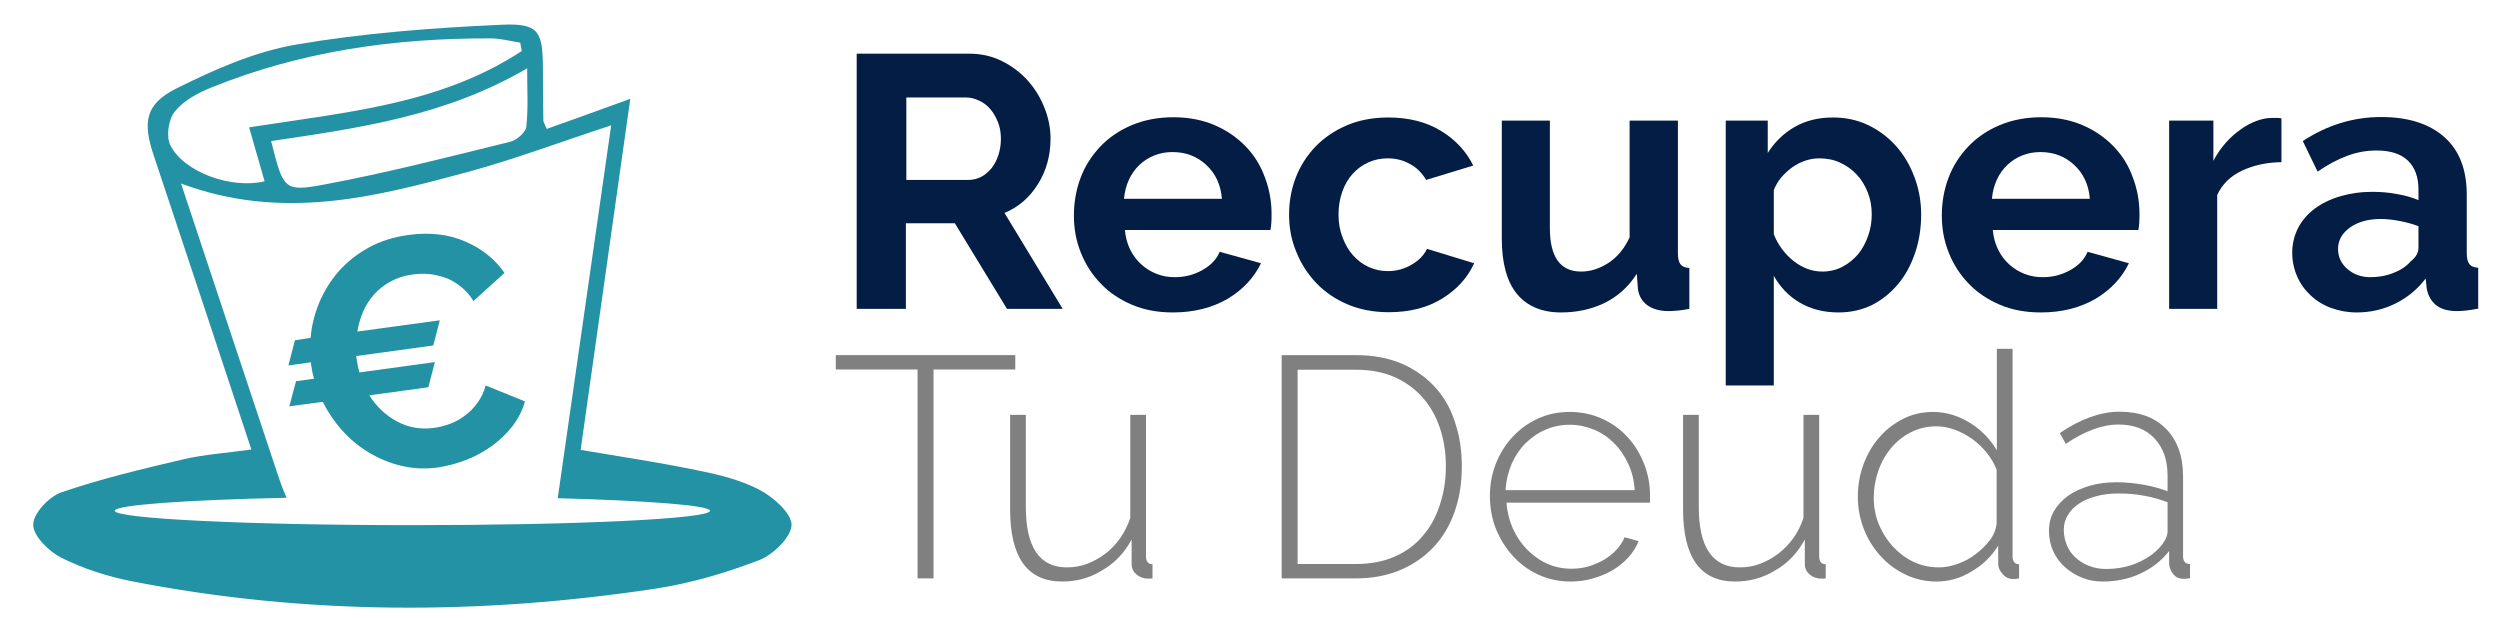
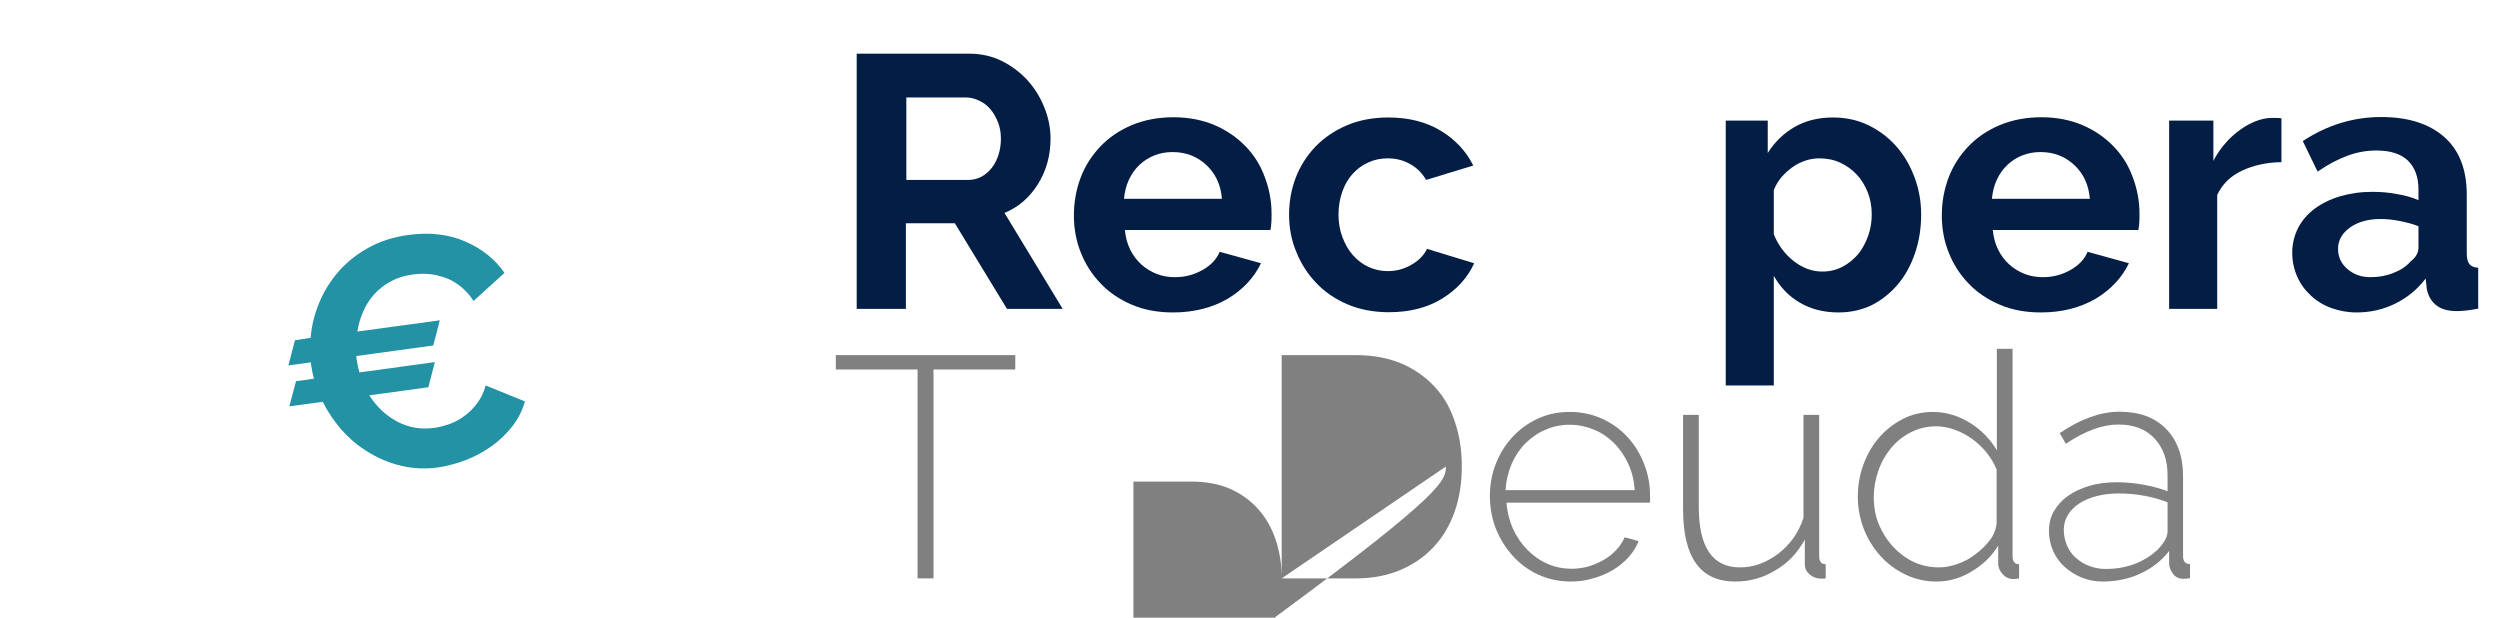
<svg xmlns="http://www.w3.org/2000/svg" version="1.1" id="Layer_1" x="0px" y="0px" viewBox="0 0 1113 275" style="enable-background:new 0 0 1113 275;" xml:space="preserve">
  <style type="text/css">
	.st0{fill:#2292A4;}
	.st1{fill:#031D44;}
	.st2{fill:#808080;}
</style>
  <g>
    <g>
      <path class="st0" d="M138.3,150.4c0.4-5.3,1.7-10.5,3.8-15.6c2.1-5.1,5-9.7,8.6-13.9c3.7-4.2,8.1-7.7,13.3-10.6    c5.2-2.9,11.2-4.8,17.9-5.7c9.4-1.3,17.8-0.3,25.2,2.9c7.4,3.2,13.2,7.8,17.5,14L210.8,134c-1.7-2.7-3.7-4.9-5.9-6.6    c-2.2-1.7-4.4-3-6.8-3.8c-2.4-0.8-4.8-1.4-7.2-1.6c-2.5-0.2-4.8-0.1-7.1,0.2c-3.7,0.5-7,1.5-9.9,3.1c-2.9,1.6-5.3,3.5-7.3,5.7    c-2,2.3-3.7,4.8-4.9,7.7c-1.3,2.9-2.1,5.8-2.6,8.9l36.7-5l-2.9,11.2l-34.3,4.7l0.2,1.6c0.3,2,0.7,3.9,1.2,5.7l33.6-4.6l-2.9,11.2    l-26.3,3.6c3.2,5,7.3,8.9,12.3,11.6c5,2.7,10.5,3.7,16.5,2.9c2.3-0.3,4.6-0.9,7.1-1.8c2.4-0.9,4.7-2.1,6.7-3.7    c2.1-1.5,3.9-3.4,5.6-5.7c1.6-2.2,2.9-4.8,3.6-7.7l17.5,7.1c-1.1,4-3,7.7-5.6,11.1c-2.6,3.3-5.7,6.3-9.2,8.8    c-3.5,2.5-7.3,4.6-11.5,6.2c-4.2,1.6-8.3,2.7-12.4,3.3c-5.6,0.8-11.1,0.5-16.2-0.7c-5.2-1.2-10-3.2-14.5-5.9    c-4.5-2.7-8.4-5.9-11.9-9.8c-3.5-3.9-6.4-8.2-8.7-12.8l-14.9,2l3-11.2l8-1.1c-0.6-2-1-4.1-1.3-6.3l-0.1-1l-10,1.4l2.9-11.2    L138.3,150.4z" />
    </g>
  </g>
  <g>
    <path class="st1" d="M381.4,137.5V23.9h50.2c5.2,0,10.1,1.1,14.5,3.3c4.4,2.2,8.2,5.1,11.4,8.6c3.2,3.6,5.7,7.6,7.5,12.2   c1.8,4.5,2.7,9.1,2.7,13.7c0,7.4-1.8,14.1-5.5,20.1c-3.7,6-8.7,10.4-15,13l25.9,42.7h-24.8l-23.2-38.1h-21.8v38.1H381.4z    M403.5,80.1h27.7c2,0,3.9-0.5,5.7-1.4c1.8-1,3.3-2.3,4.6-3.9c1.3-1.7,2.3-3.6,3-5.8c0.7-2.2,1.1-4.6,1.1-7.2   c0-2.7-0.4-5.1-1.3-7.4c-0.9-2.2-2-4.2-3.4-5.8c-1.4-1.7-3.1-2.9-5-3.8c-1.9-0.9-3.8-1.4-5.7-1.4h-26.7V80.1z" />
    <path class="st1" d="M522.2,139.1c-6.7,0-12.8-1.1-18.2-3.4s-10.1-5.4-13.9-9.4c-3.8-3.9-6.8-8.5-8.9-13.8   c-2.1-5.2-3.1-10.7-3.1-16.5c0-6,1-11.6,3-16.9c2-5.3,5-9.9,8.8-13.9c3.8-4,8.5-7.2,14-9.5c5.5-2.3,11.7-3.5,18.5-3.5   c6.8,0,12.9,1.2,18.3,3.5c5.4,2.3,10,5.5,13.8,9.4c3.8,3.9,6.7,8.5,8.6,13.8c2,5.2,3,10.7,3,16.3c0,1.4,0,2.7-0.1,4   c-0.1,1.3-0.2,2.3-0.4,3.2h-64.8c0.3,3.3,1.1,6.2,2.4,8.8c1.3,2.6,2.9,4.7,5,6.6c2,1.8,4.3,3.2,6.9,4.2s5.2,1.4,8,1.4   c4.3,0,8.3-1,12.1-3.1c3.8-2.1,6.4-4.8,7.8-8.2l18.4,5.1c-3.1,6.4-8,11.7-14.8,15.8C539.7,137,531.6,139.1,522.2,139.1z M544,88.5   c-0.5-6.3-2.9-11.3-7-15.1c-4.1-3.8-9.1-5.7-15-5.7c-2.9,0-5.6,0.5-8.1,1.5c-2.5,1-4.7,2.4-6.6,4.2c-1.9,1.8-3.5,4-4.7,6.6   c-1.2,2.6-1.9,5.4-2.2,8.5H544z" />
    <path class="st1" d="M573.9,95.6c0-5.9,1-11.4,3-16.6c2-5.2,5-9.8,8.8-13.8c3.8-3.9,8.5-7.1,13.9-9.4c5.4-2.3,11.6-3.5,18.4-3.5   c9.2,0,17,2,23.4,5.9c6.5,3.9,11.3,9.1,14.5,15.5l-21,6.4c-1.8-3.1-4.2-5.5-7.2-7.1c-3-1.7-6.3-2.5-9.9-2.5c-3.1,0-6,0.6-8.6,1.8   c-2.7,1.2-5,2.9-7,5.1c-2,2.2-3.5,4.8-4.6,7.9c-1.1,3.1-1.7,6.5-1.7,10.2c0,3.7,0.6,7.1,1.8,10.2c1.2,3.1,2.7,5.8,4.7,8   c2,2.2,4.3,4,7,5.2c2.7,1.2,5.5,1.8,8.5,1.8c3.8,0,7.4-1,10.6-2.9c3.3-1.9,5.5-4.3,6.8-7l21,6.4c-2.9,6.4-7.6,11.6-14.2,15.7   c-6.6,4.1-14.6,6.1-23.8,6.1c-6.8,0-13-1.2-18.4-3.5c-5.4-2.3-10.1-5.5-13.9-9.5c-3.8-4-6.8-8.6-8.9-13.9   C574.9,106.9,573.9,101.3,573.9,95.6z" />
-     <path class="st1" d="M695,139.1c-8.6,0-15.2-2.8-19.7-8.3c-4.5-5.5-6.7-13.8-6.7-24.6V53.7H690v47.8c0,12.9,4.6,19.4,13.9,19.4   c4.2,0,8.2-1.3,12.1-3.8c3.9-2.5,7.1-6.3,9.5-11.4v-52H747v59.2c0,2.2,0.4,3.8,1.2,4.8c0.8,1,2.1,1.5,3.9,1.6v18.2   c-2.1,0.4-3.9,0.7-5.4,0.8c-1.4,0.1-2.7,0.2-3.9,0.2c-3.8,0-7-0.9-9.4-2.6c-2.4-1.8-3.8-4.2-4.2-7.3l-0.5-6.7   c-3.7,5.8-8.5,10.1-14.4,13C708.5,137.7,702,139.1,695,139.1z" />
    <path class="st1" d="M818.5,139.1c-6.6,0-12.4-1.5-17.3-4.4c-4.9-2.9-8.7-6.9-11.5-11.9v48.8h-21.4V53.7H787v14.4   c3.1-4.9,7.1-8.8,12-11.6c4.9-2.8,10.6-4.2,17-4.2c5.7,0,10.9,1.1,15.7,3.4c4.8,2.3,8.9,5.4,12.4,9.3c3.5,3.9,6.2,8.5,8.2,13.8   c2,5.3,3,10.9,3,16.7c0,6.1-0.9,11.8-2.7,17.1c-1.8,5.3-4.3,10-7.6,13.9c-3.3,3.9-7.1,7-11.6,9.3   C828.8,138,823.9,139.1,818.5,139.1z M811.3,120.9c3.2,0,6.2-0.7,8.9-2.1c2.7-1.4,5-3.3,7-5.6c1.9-2.3,3.4-5.1,4.5-8.2   c1.1-3.1,1.6-6.3,1.6-9.6c0-3.5-0.6-6.8-1.8-9.8c-1.2-3-2.8-5.7-4.9-7.9c-2.1-2.2-4.5-4-7.4-5.3c-2.8-1.3-5.9-1.9-9.2-1.9   c-2,0-4.1,0.3-6.2,1c-2.1,0.7-4.1,1.7-5.9,3c-1.8,1.3-3.4,2.8-4.9,4.5c-1.4,1.7-2.5,3.6-3.3,5.6v19.7c1.9,4.8,4.9,8.8,8.8,11.9   C802.5,119.3,806.7,120.9,811.3,120.9z" />
    <path class="st1" d="M908.6,139.1c-6.7,0-12.8-1.1-18.2-3.4c-5.4-2.3-10.1-5.4-13.9-9.4c-3.8-3.9-6.8-8.5-8.9-13.8   c-2.1-5.2-3.1-10.7-3.1-16.5c0-6,1-11.6,3-16.9c2-5.3,5-9.9,8.8-13.9s8.5-7.2,14-9.5c5.5-2.3,11.7-3.5,18.5-3.5   c6.8,0,12.9,1.2,18.3,3.5c5.4,2.3,10,5.5,13.8,9.4c3.8,3.9,6.7,8.5,8.6,13.8c2,5.2,3,10.7,3,16.3c0,1.4,0,2.7-0.1,4   c-0.1,1.3-0.2,2.3-0.4,3.2h-64.8c0.3,3.3,1.1,6.2,2.4,8.8c1.3,2.6,2.9,4.7,5,6.6c2,1.8,4.3,3.2,6.9,4.2c2.6,1,5.2,1.4,8,1.4   c4.3,0,8.3-1,12.1-3.1c3.8-2.1,6.4-4.8,7.8-8.2l18.4,5.1c-3.1,6.4-8,11.7-14.8,15.8C926.1,137,918,139.1,908.6,139.1z M930.4,88.5   c-0.5-6.3-2.9-11.3-7-15.1c-4.1-3.8-9.1-5.7-15-5.7c-2.9,0-5.6,0.5-8.1,1.5c-2.5,1-4.7,2.4-6.6,4.2c-1.9,1.8-3.5,4-4.7,6.6   c-1.2,2.6-1.9,5.4-2.2,8.5H930.4z" />
    <path class="st1" d="M1015.5,72.2c-6.5,0.1-12.3,1.4-17.4,3.8s-8.8,6-11,10.8v50.7h-21.4V53.7h19.7v17.9c1.5-2.9,3.3-5.5,5.3-7.8   c2-2.3,4.2-4.3,6.6-6c2.3-1.7,4.7-3,7.1-3.9c2.4-0.9,4.7-1.4,7-1.4c1.2,0,2.1,0,2.6,0c0.6,0,1.1,0.1,1.7,0.2V72.2z" />
    <path class="st1" d="M1049.2,139.1c-4.1,0-7.8-0.7-11.4-2c-3.5-1.3-6.6-3.2-9.1-5.6c-2.6-2.4-4.6-5.2-6-8.4   c-1.4-3.2-2.2-6.7-2.2-10.6c0-3.9,0.9-7.6,2.6-11c1.8-3.4,4.2-6.2,7.4-8.6c3.1-2.3,6.9-4.2,11.3-5.5c4.4-1.3,9.2-2,14.4-2   c3.7,0,7.4,0.3,11,1c3.6,0.6,6.7,1.5,9.5,2.7v-4.8c0-5.5-1.6-9.8-4.7-12.8c-3.1-3-7.8-4.5-14-4.5c-4.5,0-8.9,0.8-13.1,2.4   c-4.3,1.6-8.6,3.9-13.1,7l-6.6-13.6c10.8-7.1,22.4-10.7,34.9-10.7c12.1,0,21.4,3,28.1,8.9c6.7,5.9,10,14.5,10,25.7v26.1   c0,2.2,0.4,3.8,1.2,4.8s2.1,1.5,3.9,1.6v18.2c-3.6,0.7-6.8,1.1-9.4,1.1c-4.1,0-7.2-0.9-9.4-2.7c-2.2-1.8-3.5-4.2-4.1-7.2l-0.5-4.6   c-3.7,4.9-8.3,8.6-13.6,11.2C1061,137.8,1055.3,139.1,1049.2,139.1z M1055.3,123.4c3.6,0,7.1-0.6,10.3-1.9c3.3-1.3,5.8-3,7.6-5.1   c2.3-1.8,3.5-3.8,3.5-6.1v-9.6c-2.6-1-5.3-1.7-8.3-2.3c-3-0.6-5.9-0.9-8.6-0.9c-5.5,0-10.1,1.3-13.6,3.8c-3.5,2.5-5.3,5.7-5.3,9.5   c0,3.6,1.4,6.6,4.2,9C1047.9,122.2,1051.3,123.4,1055.3,123.4z" />
    <path class="st2" d="M452,164.5h-36.4v93h-7.1v-93h-36.4v-6.4H452V164.5z" />
-     <path class="st2" d="M472.9,258.9c-15.5,0-23.2-10.7-23.2-32.2v-42h7v41c0,17.9,6.1,26.9,18.3,26.9c3.1,0,6.1-0.5,9-1.6   c2.9-1.1,5.6-2.6,8.1-4.5c2.5-1.9,4.7-4.2,6.6-6.9c1.9-2.7,3.4-5.7,4.5-9v-45.9h7v63c0,2.3,1,3.5,2.9,3.5v6.3   c-0.5,0.1-0.9,0.1-1.3,0.1c-0.4,0-0.7,0-0.8,0c-1.9,0-3.5-0.6-5-1.8c-1.4-1.2-2.2-2.7-2.2-4.7v-10.9c-3.2,5.9-7.5,10.5-13.1,13.7   C485.3,257.3,479.3,258.9,472.9,258.9z" />
-     <path class="st2" d="M570.6,257.5v-99.4h33c7.8,0,14.7,1.3,20.7,3.9c5.9,2.6,10.8,6.2,14.8,10.6s6.9,9.7,8.8,15.8   c2,6,2.9,12.4,2.9,19.2c0,7.6-1.1,14.4-3.3,20.5c-2.2,6.1-5.3,11.3-9.5,15.7c-4.1,4.3-9.1,7.7-14.9,10.1   c-5.8,2.4-12.3,3.6-19.5,3.6H570.6z M643.7,207.7c0-6.3-0.9-12-2.7-17.3c-1.8-5.3-4.4-9.8-7.8-13.6c-3.4-3.8-7.6-6.8-12.5-9   c-4.9-2.1-10.6-3.2-17.1-3.2h-25.9v86.5h25.9c6.5,0,12.3-1.1,17.3-3.3c5-2.2,9.2-5.2,12.5-9.2c3.4-3.9,5.9-8.5,7.6-13.8   C642.8,219.5,643.7,213.8,643.7,207.7z" />
+     <path class="st2" d="M570.6,257.5v-99.4h33c7.8,0,14.7,1.3,20.7,3.9c5.9,2.6,10.8,6.2,14.8,10.6s6.9,9.7,8.8,15.8   c2,6,2.9,12.4,2.9,19.2c0,7.6-1.1,14.4-3.3,20.5c-2.2,6.1-5.3,11.3-9.5,15.7c-4.1,4.3-9.1,7.7-14.9,10.1   c-5.8,2.4-12.3,3.6-19.5,3.6H570.6z c0-6.3-0.9-12-2.7-17.3c-1.8-5.3-4.4-9.8-7.8-13.6c-3.4-3.8-7.6-6.8-12.5-9   c-4.9-2.1-10.6-3.2-17.1-3.2h-25.9v86.5h25.9c6.5,0,12.3-1.1,17.3-3.3c5-2.2,9.2-5.2,12.5-9.2c3.4-3.9,5.9-8.5,7.6-13.8   C642.8,219.5,643.7,213.8,643.7,207.7z" />
    <path class="st2" d="M699.3,258.9c-5.1,0-9.9-1-14.3-3c-4.4-2-8.2-4.8-11.4-8.3s-5.7-7.5-7.6-12.1c-1.8-4.6-2.7-9.5-2.7-14.7   c0-5.1,0.9-10,2.7-14.5c1.8-4.5,4.3-8.5,7.5-11.9c3.2-3.4,6.9-6.1,11.3-8.1s9-2.9,14.1-2.9c5.1,0,9.9,1,14.3,3   c4.4,2,8.2,4.7,11.3,8.1c3.2,3.4,5.6,7.4,7.4,11.9c1.8,4.5,2.7,9.3,2.7,14.3c0,0.5,0,1.1,0,1.8c0,0.7,0,1.1-0.1,1.3h-63.8   c0.3,4.2,1.3,8.1,2.9,11.7c1.7,3.6,3.8,6.7,6.4,9.3c2.6,2.6,5.5,4.7,8.9,6.2c3.4,1.5,7,2.2,10.8,2.2c2.5,0,5-0.3,7.4-1   c2.4-0.7,4.7-1.7,6.8-2.9c2.1-1.2,4-2.7,5.6-4.4c1.6-1.7,2.9-3.6,3.8-5.7l6.2,1.7c-1,2.6-2.5,5-4.5,7.2c-2,2.2-4.3,4.1-7,5.7   c-2.7,1.6-5.6,2.8-8.8,3.7C705.9,258.5,702.6,258.9,699.3,258.9z M727.8,218.3c-0.3-4.3-1.2-8.2-2.9-11.8c-1.6-3.5-3.7-6.6-6.3-9.2   c-2.6-2.6-5.5-4.6-8.9-6c-3.4-1.4-7-2.2-10.8-2.2c-3.8,0-7.4,0.7-10.8,2.2c-3.4,1.4-6.3,3.5-8.9,6c-2.6,2.6-4.6,5.6-6.2,9.2   c-1.5,3.6-2.5,7.5-2.7,11.7H727.8z" />
    <path class="st2" d="M772.5,258.9c-15.5,0-23.2-10.7-23.2-32.2v-42h7v41c0,17.9,6.1,26.9,18.3,26.9c3.1,0,6.1-0.5,9-1.6   c2.9-1.1,5.6-2.6,8.1-4.5c2.5-1.9,4.7-4.2,6.7-6.9c1.9-2.7,3.4-5.7,4.5-9v-45.9h7v63c0,2.3,1,3.5,2.9,3.5v6.3   c-0.5,0.1-0.9,0.1-1.3,0.1c-0.4,0-0.7,0-0.8,0c-1.9,0-3.5-0.6-5-1.8c-1.4-1.2-2.2-2.7-2.2-4.7v-10.9c-3.2,5.9-7.5,10.5-13.1,13.7   C784.9,257.3,778.9,258.9,772.5,258.9z" />
    <path class="st2" d="M862.1,258.9c-5,0-9.7-1.1-14-3.2c-4.3-2.1-8-4.9-11.1-8.4c-3.1-3.5-5.6-7.5-7.3-12c-1.7-4.5-2.6-9.2-2.6-14.1   c0-5,0.8-9.8,2.5-14.4c1.7-4.6,4-8.6,7-12c3-3.5,6.5-6.2,10.6-8.3c4.1-2.1,8.5-3.1,13.4-3.1c3.2,0,6.2,0.5,9,1.4   c2.8,0.9,5.4,2.2,7.8,3.7c2.4,1.5,4.6,3.3,6.6,5.4c2,2.1,3.6,4.2,5,6.6v-45.2h7v92.4c0,2.3,1,3.5,2.9,3.5v6.3   c-0.6,0.1-1,0.2-1.4,0.2c-0.4,0-0.7,0.1-1.1,0.1c-1.9,0-3.5-0.7-4.8-2.2c-1.3-1.4-2-3-2-4.6v-8.1c-3,4.9-7,8.7-12,11.6   C872.7,257.5,867.5,258.9,862.1,258.9z M863.3,252.6c2.5,0,5.2-0.5,8.1-1.5c2.9-1,5.6-2.4,8-4.3c2.5-1.8,4.6-3.9,6.4-6.2   c1.8-2.3,2.8-4.9,3.1-7.6v-23.9c-1-2.6-2.5-5.1-4.4-7.5c-1.9-2.4-4.1-4.4-6.5-6.2c-2.4-1.7-5-3.1-7.8-4.1c-2.8-1-5.5-1.5-8.1-1.5   c-4.2,0-8,0.9-11.5,2.7c-3.5,1.8-6.4,4.2-8.8,7.1c-2.4,2.9-4.3,6.3-5.6,10.1c-1.3,3.8-2,7.7-2,11.7c0,4.2,0.7,8.2,2.2,11.9   c1.5,3.7,3.6,7,6.2,9.9c2.7,2.9,5.7,5.2,9.2,6.9C855.4,251.8,859.2,252.6,863.3,252.6z" />
    <path class="st2" d="M936.1,258.9c-3.4,0-6.5-0.6-9.4-1.8c-2.9-1.2-5.4-2.8-7.6-4.8c-2.2-2-3.9-4.4-5.1-7.1   c-1.2-2.8-1.8-5.7-1.8-8.9c0-3.2,0.7-6.1,2.2-8.7c1.5-2.6,3.6-4.9,6.2-6.8c2.7-1.9,5.9-3.4,9.6-4.5c3.7-1.1,7.8-1.6,12.3-1.6   c3.9,0,7.9,0.4,11.8,1.1c4,0.7,7.5,1.7,10.7,2.9v-7.1c0-6.9-2-12.4-5.9-16.5c-3.9-4.1-9.2-6.1-16-6.1c-3.5,0-7.3,0.7-11.3,2.2   c-4,1.5-8,3.6-12.1,6.4l-2.7-4.8c9.3-6.3,18.2-9.5,26.6-9.5c8.8,0,15.7,2.5,20.7,7.6c5,5.1,7.6,12.1,7.6,21.1v35.6   c0,2.3,1,3.5,3.1,3.5v6.3c-0.5,0.1-1,0.2-1.5,0.2c-0.5,0-1,0.1-1.3,0.1c-1.9,0-3.4-0.6-4.5-1.9c-1.1-1.3-1.8-2.8-2-4.5v-6   c-3.4,4.4-7.7,7.7-12.9,10.1C947.9,257.7,942.2,258.9,936.1,258.9z M937.5,253.3c5.4,0,10.4-1,14.9-3.1c4.5-2.1,8-4.8,10.4-8.1   c1.5-2,2.2-3.8,2.2-5.6v-12.9c-3.4-1.3-6.9-2.3-10.5-2.9c-3.6-0.7-7.4-1-11.3-1c-3.6,0-7,0.4-9.9,1.2c-3,0.8-5.6,1.9-7.7,3.3   c-2.1,1.4-3.8,3.1-5,5.1c-1.2,2-1.8,4.2-1.8,6.6c0,2.4,0.5,4.7,1.4,6.9c0.9,2.1,2.2,4,3.9,5.5c1.7,1.5,3.7,2.8,5.9,3.6   C932.5,252.9,934.9,253.3,937.5,253.3z" />
  </g>
-   <path class="st0" d="M338.2,218.1c-8.6-4.5-18.5-6.9-28.2-8.8c-16.8-3.5-33.9-6-51.5-9C265.8,148.6,273,97.5,280.6,44  c-14.6,5.3-25.9,9.4-37.2,13.4c-0.9-2.2-1.4-3-1.5-3.7c-0.1-7.8-0.2-15.7-0.2-23.5c-0.1-16.2-1.8-19.9-18.2-19.2  c-30.8,1.4-61.7,3.7-92,8.9c-18.3,3.2-36.2,11.1-53,19.5c-14,7-15,15.2-10,30c14.4,43,28.6,86,43.4,130.7  c-11.2,1.6-20.7,2.2-29.9,4.3c-18.4,4.3-36.9,8.7-54.7,14.8c-5.5,1.9-12.6,9.5-12.5,14.4c0,5.1,7,11.9,12.5,14.7  c9.8,4.9,20.7,8.4,31.5,10.5c77.4,15.1,155.1,15,232.8,3.3c15.8-2.4,31.4-7,46.3-12.7c6.3-2.4,14.3-10.2,14.5-15.7  C352.5,228.6,344.3,221.3,338.2,218.1z M234.3,56.5c-0.3,2.5-4.3,5.9-7.1,6.6C199.6,69.9,172,77,144.1,82.2  c-17.7,3.3-18,2-23.4-19.4c39.1-5.8,77.6-11.1,114-32.4C234.7,40.6,235.2,48.6,234.3,56.5z M75.8,64.6c-1.9-3.9-0.8-11.5,2-14.9  C81.7,44.8,88,41.4,94,39c39.9-16.2,81.7-22.1,124.5-21.9c4.4,0,8.7,1.2,13.1,1.9c0.2,1.2,0.5,2.5,0.7,3.7  C196,46.6,153.6,50,110.9,56.7c2.4,8.4,4.7,16.2,6.9,24C103.2,84.3,81.8,76.7,75.8,64.6z M183.6,233.8c-73.2,0-132.5-2.9-132.5-6.4  c0-2.6,31.3-4.8,76.5-5.8c-1.6-3.4-3.2-8-5.3-14.4c-13.6-41-27.3-82-41.7-125.5c45.1,16.8,86.4,6,127.5-5.1  c21-5.7,41.4-13.4,64-20.8c-8,55.6-15.8,110.4-23.8,166c40.5,1.1,67.8,3.2,67.8,5.6C316.1,231,256.7,233.8,183.6,233.8z" />
</svg>